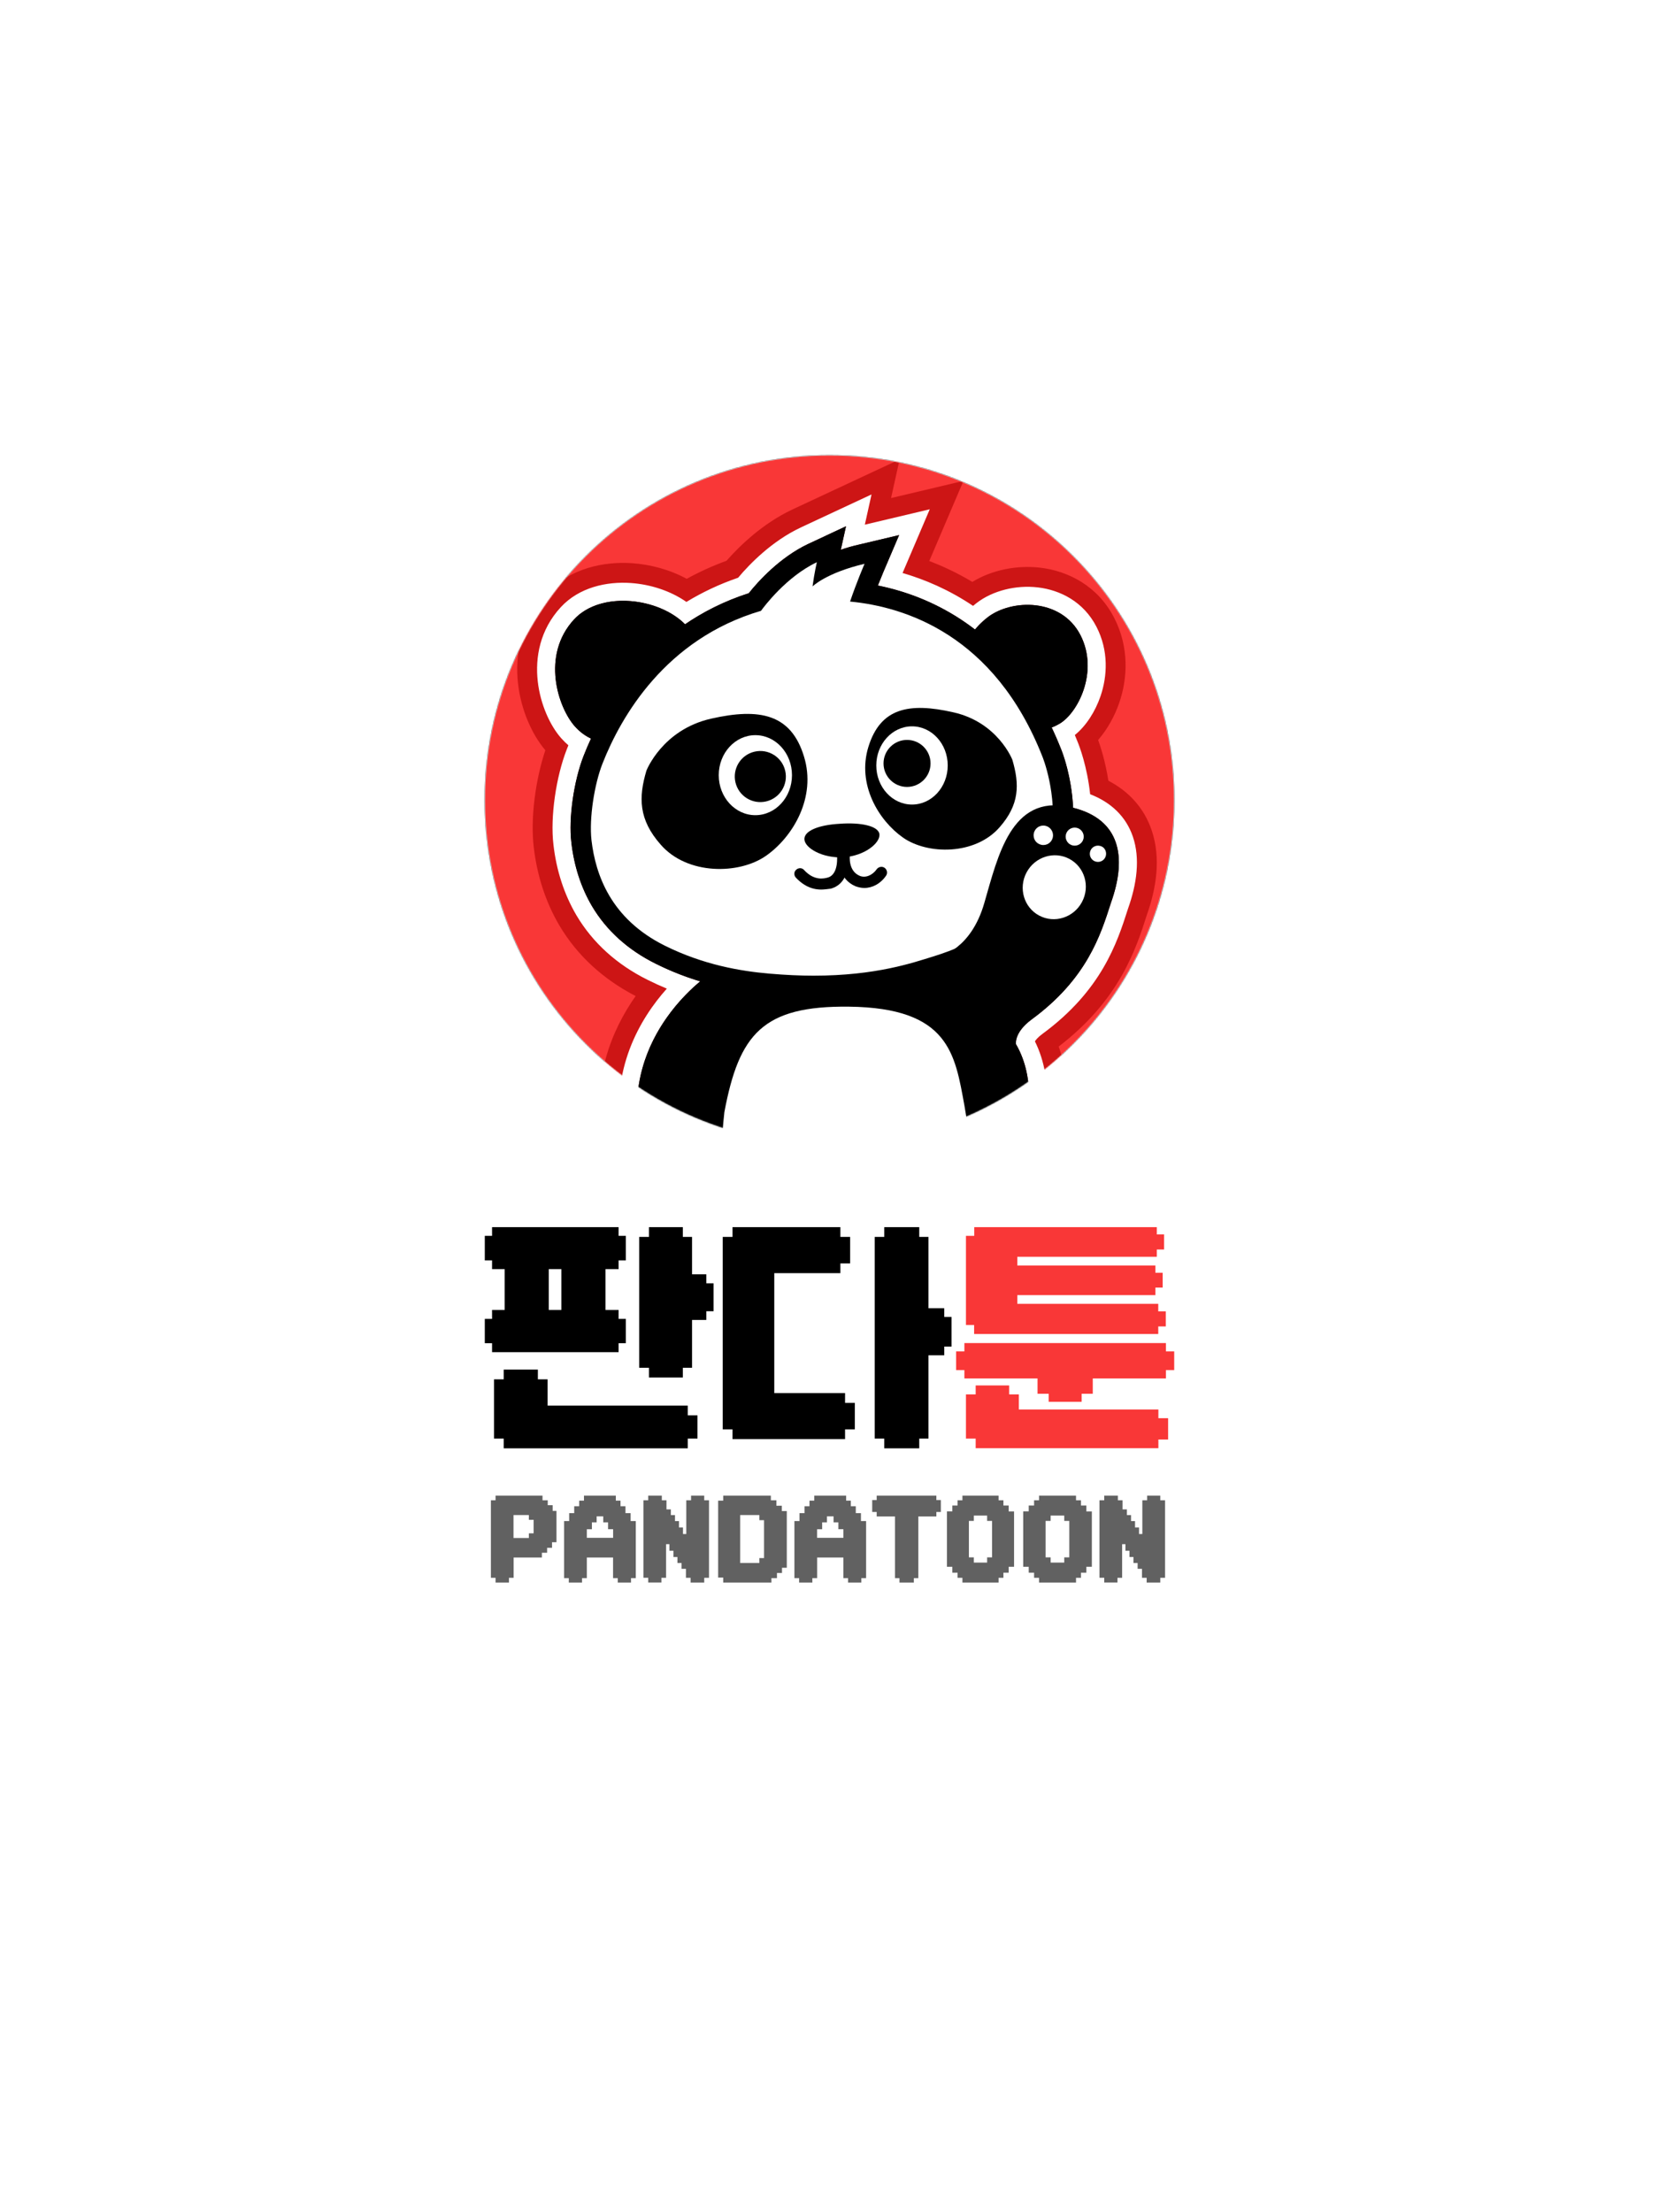
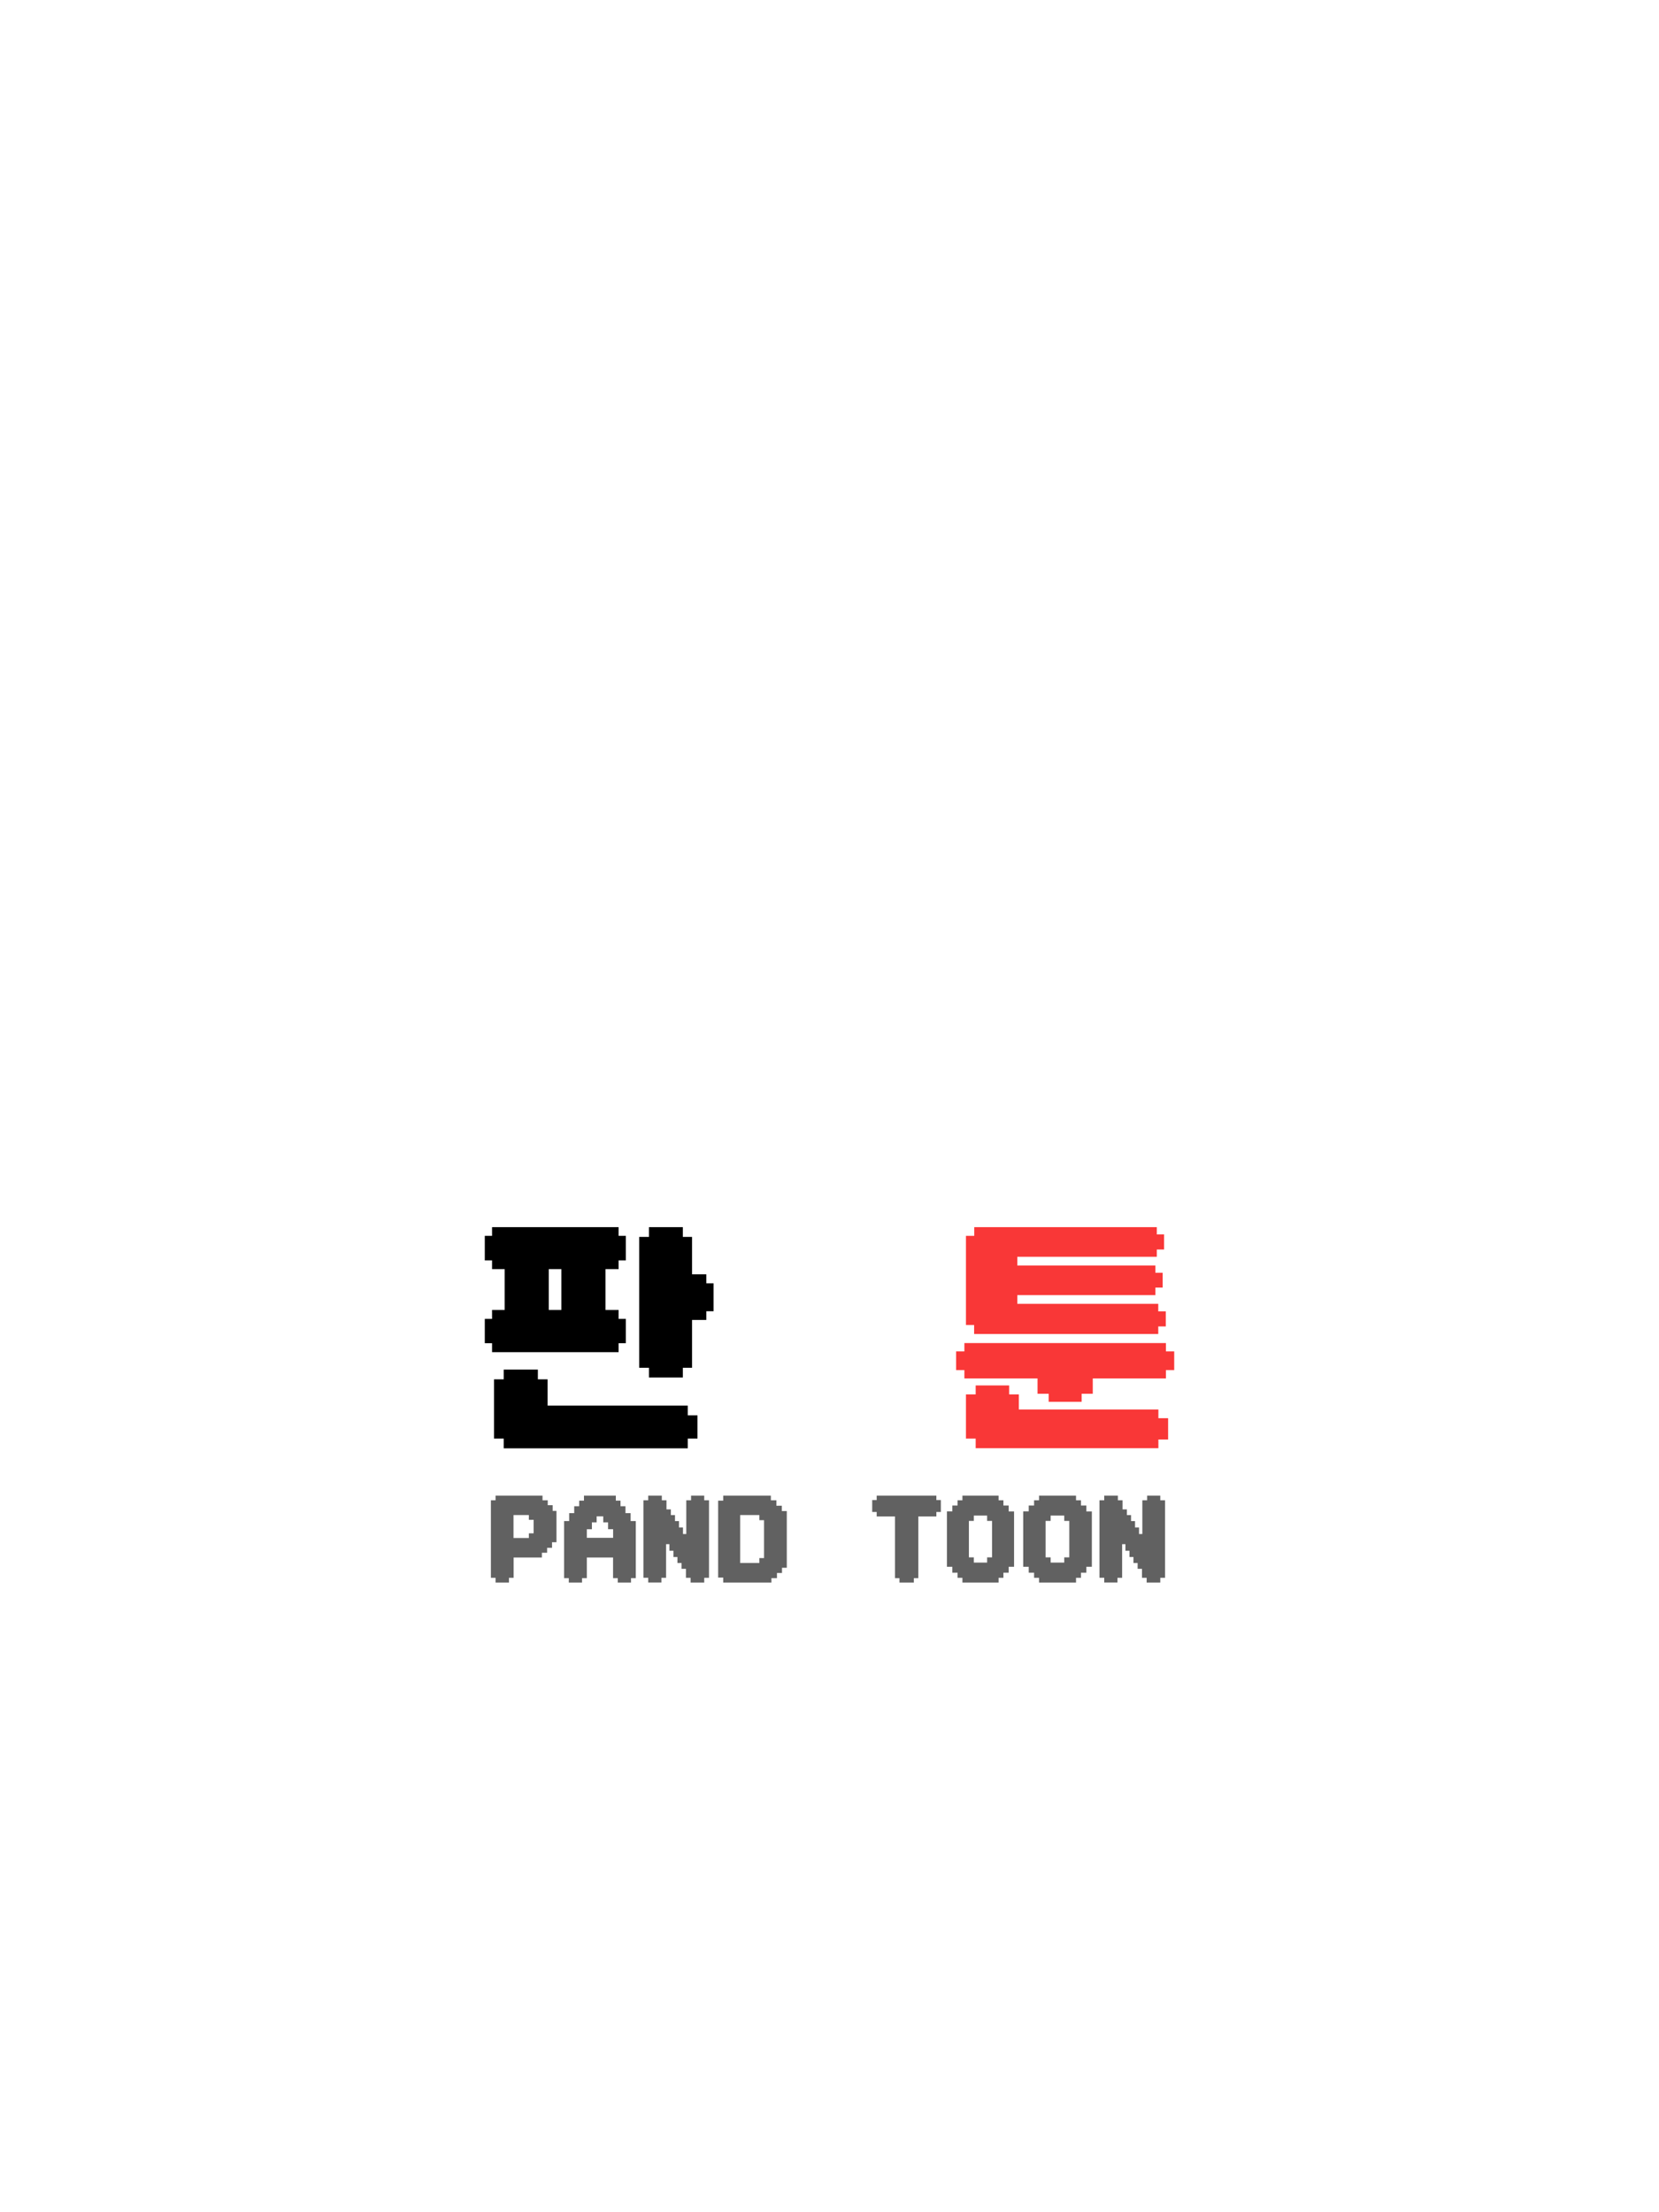
<svg xmlns="http://www.w3.org/2000/svg" width="1668" height="2224" viewBox="0 0 1668 2224" fill="none">
  <rect width="1668" height="2224" fill="white" />
  <path d="M621.944 1242.44H629.25V1267.13H621.944V1275.89H608.766V1316.91H621.944V1325.92H629.25V1350.35H621.944V1359.37H494.73V1350.35H487.424V1325.92H494.73V1316.91H507.387V1275.89H494.73V1267.13H487.424V1242.44H494.73V1233.69H621.944V1242.44ZM506.474 1456.05V1446.25H496.688V1386.68H506.474V1376.88H540.788V1386.68H550.574V1413.07H691.488V1422.86H701.274V1446.25H691.488V1456.05H506.474ZM564.404 1275.89H551.748V1316.91H564.404V1275.89ZM686.529 1233.69V1243.49H695.793V1281.11H710.145V1290.13H717.453V1318.22H710.145V1326.97H695.793V1375.05H686.529V1384.85H652.475V1375.05H642.689V1243.49H652.475V1233.69H686.529Z" fill="black" />
-   <path d="M844.94 1243.49H854.753V1270.14H844.94V1279.94H778.47V1400.52H849.649V1410.32H859.463V1436.97H849.649V1446.77H736.468V1436.97H726.654V1243.49H736.468V1233.69H844.94V1243.49ZM924.232 1233.69V1243.49H933.522V1315.21H949.355V1323.96H956.683V1353.75H949.355V1362.51H933.522V1446.25H924.232V1456.05H889.035V1446.25H879.483V1243.49H889.035V1233.69H924.232Z" fill="black" />
  <path d="M961.281 1358.59H969.625V1350.22H1172.23V1358.59H1180.58V1377.4H1172.23V1385.76H1098.7V1401.18H1087.49V1409.28H1054.37V1401.18H1043.16V1385.76H969.625V1377.4H961.281V1358.59ZM1164.54 1341.08H979.404V1332.06H971.191V1242.44H979.535V1233.69H1163.1V1241H1170.41V1256.16H1163.1V1263.47H1022.82V1272.23H1161.67V1279.54H1168.97V1294.44H1161.67V1302.02H1022.82V1310.77H1164.54V1318.35H1172.1V1333.5H1164.54V1341.08ZM980.968 1456.05V1446.25H971.191V1401.83H980.968V1392.81H1014.61V1401.83H1024.38V1416.98H1164.67V1425.74H1174.45V1447.16H1164.67V1455.92H980.968V1456.05Z" fill="#F93737" />
  <path d="M559.498 1518.95V1550.44H555.026V1556.07H550.085V1561.01H544.832V1565.8H516.386V1586.21H511.706V1591H498.237V1586.21H493.557V1508.28H498.237V1503.59H545.457V1508.28H550.71V1513.22H555.65V1518.95H559.498ZM531.728 1546.18V1541.49H536.513V1527.9H531.728V1523.11H516.283V1546.18H531.728Z" fill="#616161" />
  <path d="M590.021 1565.8V1586.52H585.198V1591H571.885V1586.52H567.166V1529.15H572.251V1521.19H577.335V1514.26H582.316V1508.64H587.138V1503.59H619.165V1508.64H623.882V1514.26H628.863V1521.19H634.052V1529.15H639.242V1586.52H634.419V1591H621.104V1586.52H616.387V1565.8H590.021ZM616.439 1537.33H611.355V1530.45H606.532V1524.41H599.875V1530.45H595.106V1537.38H590.021V1546.02H616.439V1537.33Z" fill="#616161" />
  <path d="M664.945 1590.95H651.705V1586.16H646.908V1508.27H651.705V1503.59H665.414V1508.27H670.105V1517.43H674.485V1523.15H678.654V1529.19H682.669V1535.59H686.682V1542.2H690.018V1508.27H694.814V1503.59H708.055V1508.27H712.85V1586.21H708.055V1591H694.344V1586.21H689.653V1577.16H685.275V1571.33H681.105V1565.3H677.091V1559H673.024V1552.39H669.688V1586.21H664.997V1590.95H664.945Z" fill="#616161" />
  <path d="M781.165 1586.52H775.615V1591H727.132V1585.95H722.053V1508.64H727.132V1503.59H775.039V1508.28H780.589V1513.74H786.086V1519.1H791.061V1576.11H786.244V1581.37H781.165V1586.52ZM744.2 1523.11V1571.32H763.468V1566.38H768.18V1528.27H763.468V1523.11H744.2Z" fill="#616161" />
-   <path d="M821.583 1565.8V1586.52H816.761V1591H803.446V1586.52H798.729V1529.15H803.813V1521.19H808.898V1514.26H813.877V1508.64H818.7V1503.59H850.728V1508.64H855.446V1514.26H860.425V1521.19H865.615V1529.15H870.804V1586.52H865.982V1591H852.668V1586.52H847.95V1565.8H821.583ZM848.002 1537.33H842.918V1530.45H838.096V1524.41H831.438V1530.45H826.615V1537.38H821.53V1546.02H847.95V1537.33H848.002Z" fill="#616161" />
  <path d="M941.442 1508.06H945.948V1520.03H941.442V1524.51H923.311V1586.53H918.805V1591H904.344V1586.53H899.838V1524.51H881.446V1520.03H876.939V1508.06H881.446V1503.59H941.442V1508.06Z" fill="#616161" />
  <path d="M1019.56 1519.42V1575.12H1014.13V1581.06H1008.86V1586.21H1003.99V1591H967.645V1586.21H962.782V1581.06H957.508V1575.12H952.082V1519.42H957.508V1513.53H962.782V1508.28H967.645V1503.59H1003.99V1508.28H1008.86V1513.53H1014.13V1519.47H1019.56V1519.42ZM974.147 1529V1565.65H979.113V1570.91H992.474V1565.65H997.44V1529H992.474V1523.63H979.113V1529H974.147Z" fill="#616161" />
  <path d="M1097.77 1519.42V1575.12H1092.22V1581.06H1086.82V1586.21H1081.85V1591H1044.67V1586.21H1039.7V1581.06H1034.31V1575.12H1028.76V1519.42H1034.31V1513.53H1039.7V1508.28H1044.67V1503.59H1081.85V1508.28H1086.82V1513.53H1092.22V1519.47H1097.77V1519.42ZM1051.27 1529V1565.65H1056.35V1570.91H1070.02V1565.65H1075.1V1529H1070.02V1523.63H1056.35V1529H1051.27Z" fill="#616161" />
  <path d="M1123.47 1590.95H1110.23V1586.16H1105.43V1508.27H1110.23V1503.59H1123.94V1508.27H1128.63V1517.43H1133.01V1523.15H1137.18V1529.19H1141.19V1535.59H1145.21V1542.2H1148.54V1508.27H1153.34V1503.59H1166.58V1508.27H1171.38V1586.21H1166.58V1591H1152.87V1586.21H1148.18V1577.16H1143.8V1571.33H1139.63V1565.3H1135.62V1559H1131.55V1552.39H1128.21V1586.21H1123.52V1590.95H1123.47Z" fill="#616161" />
  <mask id="mask0_7057_14201" style="mask-type:alpha" maskUnits="userSpaceOnUse" x="487" y="457" width="694" height="694">
-     <path d="M834.001 1150.88C1025.41 1150.88 1180.58 995.709 1180.58 804.299C1180.58 612.89 1025.41 457.723 834.001 457.723C642.591 457.723 487.424 612.89 487.424 804.299C487.424 995.709 642.591 1150.88 834.001 1150.88Z" fill="#FFA600" />
-   </mask>
+     </mask>
  <g mask="url(#mask0_7057_14201)">
    <path d="M834.001 1150.88C1025.41 1150.88 1180.58 995.709 1180.58 804.299C1180.58 612.89 1025.41 457.723 834.001 457.723C642.591 457.723 487.424 612.89 487.424 804.299C487.424 995.709 642.591 1150.88 834.001 1150.88Z" fill="#F93737" />
    <path fill-rule="evenodd" clip-rule="evenodd" d="M1187.83 804.295C1187.83 999.713 1029.42 1158.13 834.001 1158.13C638.583 1158.13 480.166 999.713 480.166 804.295C480.166 608.878 638.583 450.461 834.001 450.461C1029.42 450.461 1187.83 608.878 1187.83 804.295ZM1180.58 804.295C1180.58 995.705 1025.41 1150.87 834.001 1150.87C642.592 1150.87 487.424 995.705 487.424 804.295C487.424 612.887 642.592 457.719 834.001 457.719C1025.41 457.719 1180.58 612.887 1180.58 804.295Z" fill="black" />
    <path fill-rule="evenodd" clip-rule="evenodd" d="M850.59 529.078L812.638 546.805C784.23 560.213 762.185 584.53 752.868 596.348C728.439 604.198 707.206 615.018 688.787 627.589C662.179 600.688 603.917 593.808 577.203 622.683C543.79 658.798 560.997 711.337 578.083 730.39C583.378 736.296 588.98 740.077 594.19 742.486C591.323 748.691 588.852 754.564 586.738 759.977C576.966 784.978 571.512 822.475 574.466 847.02C577.193 870.882 584.238 892.245 595.147 910.88C609.692 935.425 631.282 954.97 659.235 968.833C674.71 976.57 689.77 982.304 703.983 986.599C681.388 1005.41 627.735 1059.99 643.101 1144.05C646.943 1192.09 663.456 1198.21 702.113 1212.55C708.908 1215.07 716.389 1217.85 724.604 1221.15C724.757 1227.03 724.915 1230.42 724.915 1230.42C724.915 1230.42 770.139 1254.96 870.135 1245.64C919.907 1241.1 973.769 1219.05 973.769 1219.05C973.769 1219.05 974.252 1213.74 974.665 1204.93C1007.49 1184.69 1026.04 1163.37 1026.04 1163.37C1034.94 1129.03 1041.95 1084.96 1021.49 1049.74C1021.49 1049.74 1019.22 1038.1 1037.4 1024.74C1092.31 984.398 1106.33 940.743 1116.52 909.028L1116.94 907.699C1133.53 861.264 1126.02 823.834 1078.92 812.037C1077.42 780.054 1068.14 756.31 1066.95 753.387C1063.92 745.695 1060.73 738.347 1057.4 731.331C1060.01 730.426 1062.03 729.392 1063.54 728.532C1082.85 719.071 1105.51 675.698 1086.26 638.391C1067.02 601.084 1016.95 602.03 992.87 620.681C987.876 624.55 983.726 628.709 980.284 632.87C946.725 607.009 911.576 594.478 882.635 588.621C885.816 580.667 888.09 575.213 888.09 575.213L903.998 537.941L864.682 547.259C857.636 548.85 851.046 550.668 845.364 552.714L850.59 529.078Z" fill="black" />
    <path fill-rule="evenodd" clip-rule="evenodd" d="M796.445 512.318L904.487 461.855L895.895 500.708L968.69 483.456L934.306 564.014C948.386 569.366 962.979 576.229 977.609 585.006C997.494 572.865 1022.51 567.988 1045.8 570.71C1073.57 573.955 1103.52 588.743 1120.13 620.925C1135.57 650.854 1133.61 682.14 1125.44 706.173C1121 719.239 1113.78 732.783 1104.1 743.919C1106.83 751.477 1111.42 766.006 1114.39 784.88C1134.76 795.503 1150.17 812.036 1157.87 834.55C1167.52 862.751 1162.48 893.255 1153.05 919.917L1152.8 920.687C1142.19 953.717 1125.61 1005.34 1064.41 1052.13C1080.15 1096.31 1070.61 1143.3 1062.93 1172.94L1060.68 1181.63L1054.79 1188.39L1026.04 1163.38C1034.95 1129.04 1041.95 1084.97 1021.5 1049.74C1021.5 1049.74 1019.22 1038.1 1037.41 1024.75C1092.31 984.405 1106.33 940.748 1116.52 909.035L1116.95 907.706C1133.53 861.271 1126.02 823.841 1078.92 812.042C1078.04 793.266 1074.48 777.329 1071.45 766.777C1069.31 759.357 1067.44 754.6 1066.95 753.394C1063.92 745.702 1060.73 738.354 1057.4 731.336C1060.01 730.433 1062.03 729.399 1063.54 728.539C1064.13 728.25 1064.72 727.928 1065.32 727.576C1084.2 716.428 1104.93 674.563 1086.27 638.398C1067.02 601.091 1016.95 602.036 992.874 620.687C987.878 624.556 983.728 628.715 980.287 632.877C960.024 617.262 939.183 606.507 919.476 599.146C906.546 594.316 894.105 590.948 882.637 588.627C883.722 585.919 884.699 583.501 885.517 581.489C887.103 577.591 888.092 575.219 888.092 575.219L904 537.948L864.684 547.265C862.976 547.651 861.293 548.05 859.645 548.463C859.056 548.61 858.47 548.76 857.89 548.91C853.398 550.078 849.178 551.348 845.366 552.72L850.594 529.084L812.641 546.811C810.738 547.709 808.865 548.656 807.021 549.645C781.338 563.42 761.564 585.328 752.87 596.354C728.442 604.204 707.209 615.025 688.791 627.595C662.181 600.694 603.92 593.814 577.205 622.689C543.793 658.805 560.999 711.342 578.086 730.397C583.375 736.296 588.97 740.075 594.176 742.484C594.182 742.485 594.187 742.489 594.192 742.491C591.325 748.698 588.855 754.571 586.741 759.984C576.968 784.983 571.514 822.481 574.468 847.025C577.196 870.889 584.241 892.252 595.149 910.887C609.694 935.432 631.284 954.975 659.238 968.838C660.944 969.693 662.644 970.521 664.339 971.325C678.022 977.823 691.34 982.784 703.985 986.605C696.472 992.863 685.521 1003.08 674.817 1017.01C653.337 1044.98 632.848 1087.96 643.103 1144.06C646.946 1192.09 663.458 1198.22 702.116 1212.56C708.91 1215.08 716.391 1217.86 724.607 1221.16C724.761 1227.04 724.917 1230.42 724.917 1230.42L706.742 1263.91L687.852 1253.66L687.58 1247.81C686.908 1247.56 686.228 1247.31 685.539 1247.06C669.295 1241.08 648.24 1233.34 632.771 1218.05C614.137 1199.64 607.618 1175.7 605.279 1149C594.164 1084.97 615.276 1035.14 639.091 1001.35C606.65 984.594 580.411 960.761 562.368 930.313L562.316 930.224L562.264 930.136C548.51 906.642 539.917 880.173 536.622 851.461C533.183 822.666 538.424 783.676 548.311 754.227C534.541 738.061 523.785 713.279 520.843 687.215C517.67 659.101 523.209 624.941 549.234 596.811C573.107 571.008 607.541 564.26 635.675 566.212C654.004 567.484 673.338 572.623 690.445 581.908C702.845 575.086 716.166 568.969 730.459 563.761C743.758 548.638 766.799 526.312 796.376 512.351L796.445 512.318ZM973.771 1219.06C973.771 1219.06 919.91 1241.1 870.138 1245.65C770.143 1254.97 724.917 1230.42 724.917 1230.42C706.742 1263.91 706.76 1263.92 706.777 1263.93L706.893 1264L707.061 1264.09C707.179 1264.15 707.307 1264.22 707.449 1264.29C707.73 1264.44 708.059 1264.61 708.434 1264.79C709.184 1265.17 710.121 1265.62 711.246 1266.13C713.499 1267.16 716.502 1268.43 720.278 1269.83C727.832 1272.64 738.44 1275.95 752.241 1278.83C779.884 1284.6 820.005 1288.59 873.655 1283.59C902.307 1280.97 931.059 1273.48 951.862 1267.06C962.45 1263.79 971.373 1260.67 977.701 1258.35C980.871 1257.19 983.406 1256.22 985.192 1255.52C986.085 1255.17 986.792 1254.89 987.298 1254.69C987.411 1254.65 987.513 1254.61 987.605 1254.57C987.721 1254.52 987.821 1254.48 987.906 1254.45L988.095 1254.37L988.185 1254.33C988.189 1254.33 988.204 1254.33 973.771 1219.06ZM1011.37 1226.3L1009.62 1245.56L988.204 1254.33L973.771 1219.06C973.771 1219.06 974.256 1213.75 974.667 1204.94C1007.49 1184.69 1026.04 1163.38 1026.04 1163.38C1054.79 1188.39 1054.79 1188.39 1054.79 1188.39L1054.74 1188.44L1054.69 1188.5L1054.57 1188.64C1054.48 1188.74 1054.37 1188.87 1054.24 1189.01C1053.99 1189.3 1053.66 1189.66 1053.25 1190.1C1052.44 1190.98 1051.33 1192.16 1049.94 1193.6C1047.16 1196.46 1043.2 1200.35 1038.14 1204.9C1031.28 1211.07 1022.31 1218.52 1011.37 1226.3Z" fill="#CD1515" />
    <path fill-rule="evenodd" clip-rule="evenodd" d="M850.59 529.078L812.638 546.805C784.23 560.213 762.185 584.53 752.868 596.348C728.439 604.198 707.206 615.018 688.787 627.589C662.179 600.688 603.917 593.808 577.203 622.683C543.79 658.798 560.997 711.337 578.083 730.39C583.378 736.296 588.98 740.077 594.19 742.486C591.323 748.691 588.852 754.564 586.738 759.977C576.966 784.978 571.512 822.475 574.466 847.02C577.193 870.882 584.238 892.245 595.147 910.88C609.692 935.425 631.282 954.97 659.235 968.833C674.71 976.57 689.77 982.304 703.983 986.599C681.388 1005.41 627.735 1059.99 643.101 1144.05C646.943 1192.09 663.456 1198.21 702.113 1212.55C708.908 1215.07 716.389 1217.85 724.604 1221.15C724.757 1227.03 724.915 1230.42 724.915 1230.42C724.915 1230.42 770.139 1254.96 870.135 1245.64C919.907 1241.1 973.769 1219.05 973.769 1219.05C973.769 1219.05 974.252 1213.74 974.665 1204.93C1007.49 1184.69 1026.04 1163.37 1026.04 1163.37C1034.94 1129.03 1041.95 1084.96 1021.49 1049.74C1021.49 1049.74 1019.22 1038.1 1037.4 1024.74C1092.31 984.398 1106.33 940.743 1116.52 909.028L1116.94 907.699C1133.53 861.264 1126.02 823.834 1078.92 812.037C1077.42 780.054 1068.14 756.31 1066.95 753.387C1063.92 745.695 1060.73 738.347 1057.4 731.331C1060.01 730.426 1062.03 729.392 1063.54 728.532C1082.85 719.071 1105.51 675.698 1086.26 638.391C1067.02 601.084 1016.95 602.03 992.87 620.681C987.876 624.55 983.726 628.709 980.284 632.87C946.725 607.009 911.576 594.478 882.635 588.621C885.816 580.667 888.09 575.213 888.09 575.213L903.998 537.941L864.682 547.259C857.636 548.85 851.046 550.668 845.364 552.714L850.59 529.078Z" fill="black" />
    <path fill-rule="evenodd" clip-rule="evenodd" d="M804.924 530.382L876.253 497.066L869.531 527.464L934.802 511.995L907.457 576.058C929.724 582.528 954.173 592.846 978.337 609.113C979.439 608.176 980.579 607.25 981.757 606.338C998.005 593.751 1021.44 587.955 1043.48 590.531C1066.1 593.174 1089.44 604.977 1102.39 630.073C1114.78 654.096 1113.4 679.558 1106.54 699.746C1101.31 715.127 1092.06 729.77 1080.66 738.942C1081.72 741.473 1082.76 744.038 1083.79 746.639C1085.33 750.436 1093.04 770.498 1096.06 798.454C1117.36 806.718 1132.17 821.101 1138.98 841.007C1146.56 863.169 1142.96 888.685 1134.13 913.523L1133.79 914.578C1123.29 947.295 1107.79 995.544 1048.14 1039.36C1043.75 1042.59 1041.59 1045.22 1040.53 1046.86C1060.76 1087.69 1052.09 1135.18 1043.6 1167.93L1042.53 1172.06L1039.72 1175.29L1026.04 1163.37C1034.94 1129.03 1041.95 1084.97 1021.49 1049.74C1021.49 1049.74 1019.22 1038.1 1037.4 1024.74C1092.31 984.401 1106.33 940.745 1116.52 909.029L1116.94 907.702C1133.53 861.266 1126.01 823.836 1078.92 812.038C1077.42 780.056 1068.14 756.312 1066.94 753.389C1066.23 751.561 1065.5 749.752 1064.76 747.963C1062.39 742.224 1059.93 736.682 1057.4 731.333C1060 730.428 1062.03 729.395 1063.54 728.534C1064.13 728.245 1064.72 727.924 1065.32 727.572C1084.2 716.425 1104.92 674.558 1086.26 638.393C1067.01 601.086 1016.95 602.032 992.87 620.683C987.875 624.552 983.724 628.711 980.283 632.872C953.356 612.121 925.404 599.953 900.458 592.928C894.314 591.199 888.353 589.781 882.633 588.623C885.815 580.669 888.088 575.215 888.088 575.215L903.996 537.943L864.68 547.261C857.635 548.852 851.044 550.67 845.362 552.716L850.59 529.08L812.637 546.807C784.228 560.215 762.184 584.532 752.866 596.35C728.438 604.2 707.205 615.02 688.786 627.591C662.177 600.69 603.916 593.809 577.201 622.685C543.789 658.799 560.995 711.339 578.082 730.393C583.37 736.29 588.966 740.072 594.172 742.479C594.177 742.482 594.183 742.484 594.188 742.487C591.321 748.693 588.851 754.565 586.737 759.979C576.964 784.979 571.51 822.477 574.465 847.022C577.192 870.883 584.237 892.247 595.145 910.882C609.69 935.426 631.28 954.972 659.234 968.835C667.71 973.073 676.063 976.711 684.221 979.84C690.954 982.422 697.554 984.659 703.981 986.602C699.777 990.102 694.497 994.842 688.786 1000.78C663.808 1026.75 630.593 1075.64 643.099 1144.06C646.942 1192.09 663.455 1198.21 702.112 1212.55C708.906 1215.08 716.387 1217.85 724.603 1221.15C724.757 1227.04 724.913 1230.42 724.913 1230.42L716.259 1246.37L707.264 1241.48L706.901 1233.72C703.073 1232.27 699.403 1230.9 695.856 1229.59L695.801 1229.57M695.801 1229.57C695.022 1229.28 694.244 1228.99 693.466 1228.7C676.214 1222.32 659.068 1215.97 646.796 1203.85C632.934 1190.15 627.201 1171.61 625.086 1146.41C612.438 1075.32 644.037 1023.45 670.459 993.885C664.111 991.26 657.665 988.337 651.147 985.079C620.361 969.805 596.023 947.957 579.535 920.134L579.51 920.09L579.486 920.049C567.222 899.1 559.44 875.306 556.442 849.134C553.102 821.262 559.121 780.791 569.834 753.38C569.833 753.382 569.835 753.378 569.834 753.38C570.36 752.034 570.91 750.653 571.478 749.254C569.133 747.254 566.821 745.014 564.572 742.506C553.221 729.849 543.306 708.296 540.673 684.971C537.978 661.092 542.738 633.217 563.882 610.362C582.246 590.512 609.771 584.418 634.29 586.12C653.827 587.476 674.079 593.905 690.136 605.137C705.718 595.657 723 587.365 742.131 580.798C753.63 567.07 776.033 544.019 804.891 530.397L804.924 530.382M973.767 1219.06C973.767 1219.06 919.906 1241.1 870.134 1245.65C770.138 1254.96 724.913 1230.42 724.913 1230.42C716.259 1246.37 716.268 1246.37 716.276 1246.38L716.294 1246.39L716.335 1246.41L716.427 1246.46C716.495 1246.49 716.574 1246.54 716.664 1246.58C716.845 1246.68 717.072 1246.79 717.344 1246.93C717.886 1247.2 718.612 1247.55 719.524 1247.97C721.347 1248.8 723.906 1249.89 727.223 1251.12C733.86 1253.58 743.51 1256.61 756.316 1259.29C781.946 1264.64 820.06 1268.53 871.785 1263.72C898.472 1261.28 925.744 1254.23 945.968 1247.98C956.166 1244.83 964.758 1241.83 970.823 1239.61C973.859 1238.49 976.269 1237.57 977.942 1236.92C978.779 1236.59 979.432 1236.33 979.886 1236.15C980.113 1236.06 980.29 1235.99 980.416 1235.94L980.614 1235.86L980.635 1235.85C980.638 1235.85 980.64 1235.85 973.767 1219.06ZM973.767 1219.06C973.767 1219.06 974.252 1213.74 974.663 1204.94C1007.49 1184.69 1026.04 1163.37 1026.04 1163.37C1039.72 1175.29 1039.73 1175.28 1039.72 1175.29L1039.7 1175.31L1039.67 1175.34L1039.59 1175.43C1039.53 1175.51 1039.45 1175.6 1039.35 1175.71C1039.16 1175.93 1038.89 1176.23 1038.54 1176.6C1037.86 1177.35 1036.89 1178.38 1035.63 1179.67C1033.13 1182.25 1029.49 1185.83 1024.79 1190.05C1016.9 1197.15 1005.95 1206.12 992.255 1215.22C992.222 1215.7 992.191 1216.16 992.16 1216.59C992.07 1217.87 991.99 1218.87 991.935 1219.56C991.905 1219.91 991.883 1220.18 991.865 1220.37L991.846 1220.6L991.841 1220.67L991.838 1220.69C991.838 1220.69 991.838 1220.7 984.716 1220.05L991.838 1220.69L990.836 1231.68L980.635 1235.85L973.767 1219.06Z" fill="white" />
-     <path d="M615.457 746.405C615.457 746.405 595.17 749.453 578.083 730.398C560.997 711.343 543.79 658.806 577.203 622.69C610.615 586.576 693.376 606.393 701.838 651.356C701.838 651.356 653.705 679.185 615.457 746.405Z" fill="black" />
    <path d="M964.334 664.707C964.334 664.707 968.791 639.327 992.869 620.675C1016.95 602.024 1067.01 601.079 1086.26 638.386C1105.51 675.693 1082.85 719.064 1063.53 728.527C1057.67 731.871 1043.99 737.853 1018.51 728.527C1018.45 728.747 974.139 667.623 964.334 664.707Z" fill="black" />
    <path d="M817.867 990.884C803.548 990.884 788.321 990.201 772.867 988.838C746.505 986.566 706.734 981.111 663.554 959.521C616.965 936.34 590.376 897.932 584.467 845.662C581.512 820.209 588.103 784.073 596.284 763.62C614.465 717.258 659.691 635.671 759.004 605.218C766.504 595.445 788.321 569.537 817.184 556.129L836.047 547.266L831.501 567.719C831.501 567.719 831.501 568.174 831.274 569.083C839.911 564.992 851.729 560.674 867.183 557.038L886.954 552.493L879 571.128C879 571.355 874 582.719 869.001 596.582C924.226 604.763 1010.81 637.716 1057.86 757.257C1058.99 759.757 1084.45 822.71 1055.81 883.842C1036.72 924.523 998.314 954.067 941.725 971.566L937.861 972.703C916.726 978.839 878.546 990.884 817.867 990.884Z" fill="white" />
    <path d="M821.274 565.213C821.274 565.213 818.775 575.894 816.957 589.53C816.957 589.53 830.591 575.894 869.228 566.804C869.228 566.804 861.045 585.894 854.682 604.757C909.68 609.984 999.903 638.164 1048.08 760.66C1048.08 760.66 1109.22 908.608 938.314 961.56C918.315 967.696 881.044 980.878 817.865 980.878C804.458 980.878 789.685 980.196 773.777 978.832C744.46 976.333 707.188 969.97 668.326 950.652C614.01 923.608 598.784 879.291 594.693 844.746C592.193 822.475 597.647 788.159 605.829 767.477C624.237 720.662 669.009 642.256 765.14 614.075C767.868 610.211 790.595 579.758 821.274 565.213ZM850.591 529.078L812.639 546.805C784.23 560.213 762.186 584.53 752.868 596.348C651.736 628.847 605.374 712.252 586.739 759.977C576.966 784.978 571.512 822.475 574.466 847.02C577.194 870.882 584.239 892.245 595.147 910.88C609.692 935.425 631.282 954.97 659.236 968.833C703.779 991.104 744.914 996.786 772.186 999.287C787.867 1000.65 803.321 1001.33 818.092 1001.33C880.363 1001.33 919.679 989.059 940.588 982.469C941.952 982.013 943.315 981.559 944.451 981.332C1003.99 962.924 1044.45 931.562 1064.67 888.155C1094.67 824.293 1068.99 758.386 1066.95 753.387C1021.49 637.937 939.905 600.212 882.635 588.621C885.817 580.667 888.09 575.213 888.09 575.213L903.998 537.941L864.682 547.259C857.637 548.85 851.046 550.668 845.364 552.714L850.591 529.078Z" fill="black" />
    <path d="M649.918 774.765C649.918 774.765 665.827 733.63 714.916 722.494C764.003 711.359 795.367 717.949 808.32 760.448C821.046 801.581 797.185 841.353 770.368 860.215C743.323 879.306 691.052 879.987 664.236 849.08C641.964 823.854 641.964 801.581 649.918 774.765Z" fill="black" />
    <path d="M759.459 819.525C779.791 819.525 796.275 801.515 796.275 779.3C796.275 757.084 779.791 739.074 759.459 739.074C739.126 739.074 722.643 757.084 722.643 779.3C722.643 801.515 739.126 819.525 759.459 819.525Z" fill="white" />
    <path d="M770.317 805.685C784.124 802.442 792.688 788.621 789.446 774.815C786.204 761.008 772.382 752.444 758.577 755.686C744.769 758.928 736.203 772.748 739.446 786.555C742.688 800.363 756.509 808.927 770.317 805.685Z" fill="black" />
    <path d="M1017.86 763.847C1017.86 763.847 1003.31 726.12 958.543 716.122C913.772 705.894 885.136 711.803 873.091 750.894C861.502 788.618 883.319 824.753 907.863 842.026C932.408 859.298 980.133 859.979 1004.9 831.798C1025.13 808.845 1025.13 788.618 1017.86 763.847Z" fill="black" />
    <path d="M916.954 808.842C936.785 808.842 952.861 791.239 952.861 769.524C952.861 747.81 936.785 730.207 916.954 730.207C897.123 730.207 881.047 747.81 881.047 769.524C881.047 791.239 897.123 808.842 916.954 808.842Z" fill="white" />
    <path d="M911.953 791.121C925.005 791.121 935.588 780.54 935.588 767.486C935.588 754.433 925.005 743.852 911.953 743.852C898.899 743.852 888.316 754.433 888.316 767.486C888.316 780.54 898.899 791.121 911.953 791.121Z" fill="black" />
    <path d="M945.358 961.115C945.358 961.115 976.267 954.525 989.676 907.709C1003.31 860.892 1016.49 798.849 1074.9 811.121C1125.58 821.77 1133.99 859.982 1116.94 907.709C1106.72 939.525 1093.08 983.841 1037.4 1024.75C1019.22 1038.11 1021.49 1049.75 1021.49 1049.75C1041.95 1084.97 1034.94 1129.04 1026.04 1163.38C1026.04 1163.38 972.63 1224.74 886.724 1238.15C800.82 1251.79 725.595 1221.56 725.595 1221.56C669.916 1199.06 647.644 1200.88 643.099 1144.06C623.781 1038.38 713.55 979.296 713.55 979.296C713.55 979.296 802.411 1004.52 886.953 986.342C971.039 968.615 945.358 961.115 945.358 961.115Z" fill="black" />
    <path d="M1087.86 906.788C1096.24 891.048 1090.55 871.648 1075.15 863.457C1059.75 855.264 1040.48 861.381 1032.11 877.121C1023.73 892.859 1029.43 912.258 1044.82 920.451C1060.22 928.643 1079.49 922.526 1087.86 906.788Z" fill="white" />
    <path d="M1058.55 841.775C1057.42 847.112 1052.3 850.443 1046.96 849.313C1041.63 848.183 1038.3 843.064 1039.43 837.729C1040.56 832.393 1045.67 829.063 1051.01 830.193C1056.35 831.321 1059.63 836.661 1058.55 841.775Z" fill="white" />
    <path d="M1089.42 842.973C1088.38 847.864 1083.53 851.019 1078.64 849.983C1073.75 848.948 1070.6 844.1 1071.63 839.208C1072.67 834.316 1077.52 831.162 1082.41 832.197C1087.3 833.233 1090.45 838.081 1089.42 842.973Z" fill="white" />
    <path d="M1111.92 860.02C1110.98 864.468 1106.67 867.272 1102.22 866.331C1097.78 865.39 1094.97 861.078 1095.91 856.632C1096.85 852.185 1101.16 849.381 1105.61 850.322C1110.1 851.042 1112.86 855.573 1111.92 860.02Z" fill="white" />
    <path d="M825.592 894.299C814 894.299 805.592 888.163 800.137 882.254C798.093 879.98 798.093 876.345 800.591 874.3C802.865 872.254 806.501 872.254 808.547 874.754C818.773 885.89 828.773 883.162 832.182 882.254C843.771 879.072 841.5 859.527 841.5 859.3C841.046 856.119 843.317 853.391 846.499 852.937C849.681 852.481 852.408 854.755 852.862 857.936C853.089 859.073 856.499 887.48 835.363 893.39C831.728 893.844 828.546 894.299 825.592 894.299Z" fill="black" />
    <path d="M869 892.704C866.045 892.704 862.864 892.021 859.909 890.885C844.228 884.067 842.182 866.796 843.318 858.386C843.773 855.205 846.5 853.16 849.682 853.614C852.863 854.069 854.91 856.795 854.454 859.977C854.454 860.66 852.636 875.431 864.227 880.432C869.908 882.931 876.954 880.205 881.499 873.84C883.317 871.341 886.953 870.658 889.453 872.476C891.954 874.296 892.635 877.931 890.817 880.432C885.362 888.386 877.181 892.704 869 892.704Z" fill="black" />
    <path d="M724.916 1230.42C724.916 1230.42 722.19 1171.79 728.325 1117.93C743.097 1039.52 766.959 1011.03 853.548 1012.02C954.452 1013.18 960.134 1059.75 969.679 1111.56C978.997 1161.79 973.77 1219.06 973.77 1219.06C973.77 1219.06 919.909 1241.1 870.137 1245.65C770.141 1254.97 724.916 1230.42 724.916 1230.42Z" fill="white" />
    <path d="M884.227 839.074C884.681 847.709 869.227 860.437 848.32 861.799C827.411 863.163 809.23 852.71 808.776 843.846C808.322 835.21 823.32 829.301 844.229 828.164C864.909 826.573 883.773 830.21 884.227 839.074Z" fill="black" />
  </g>
</svg>